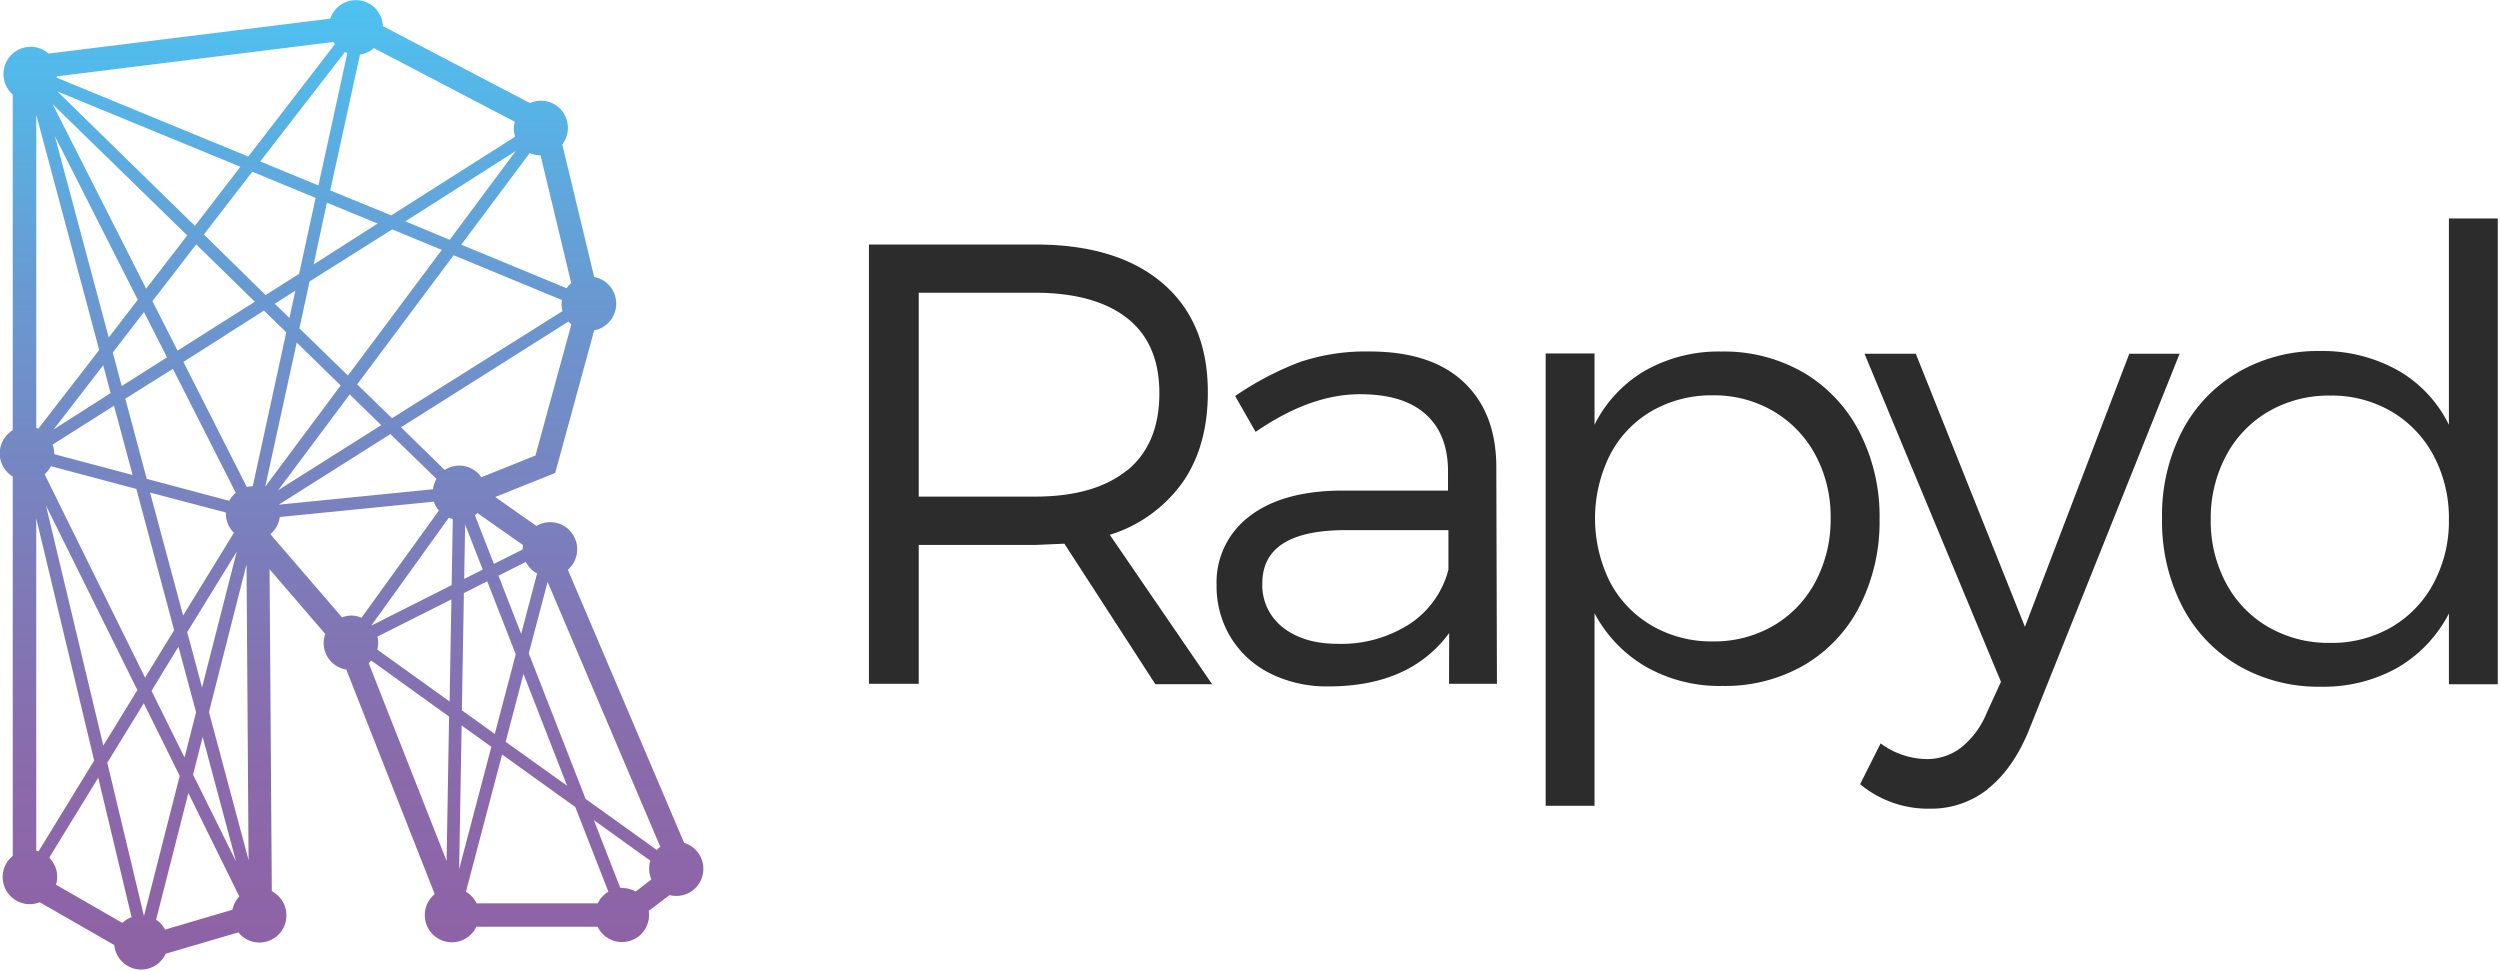
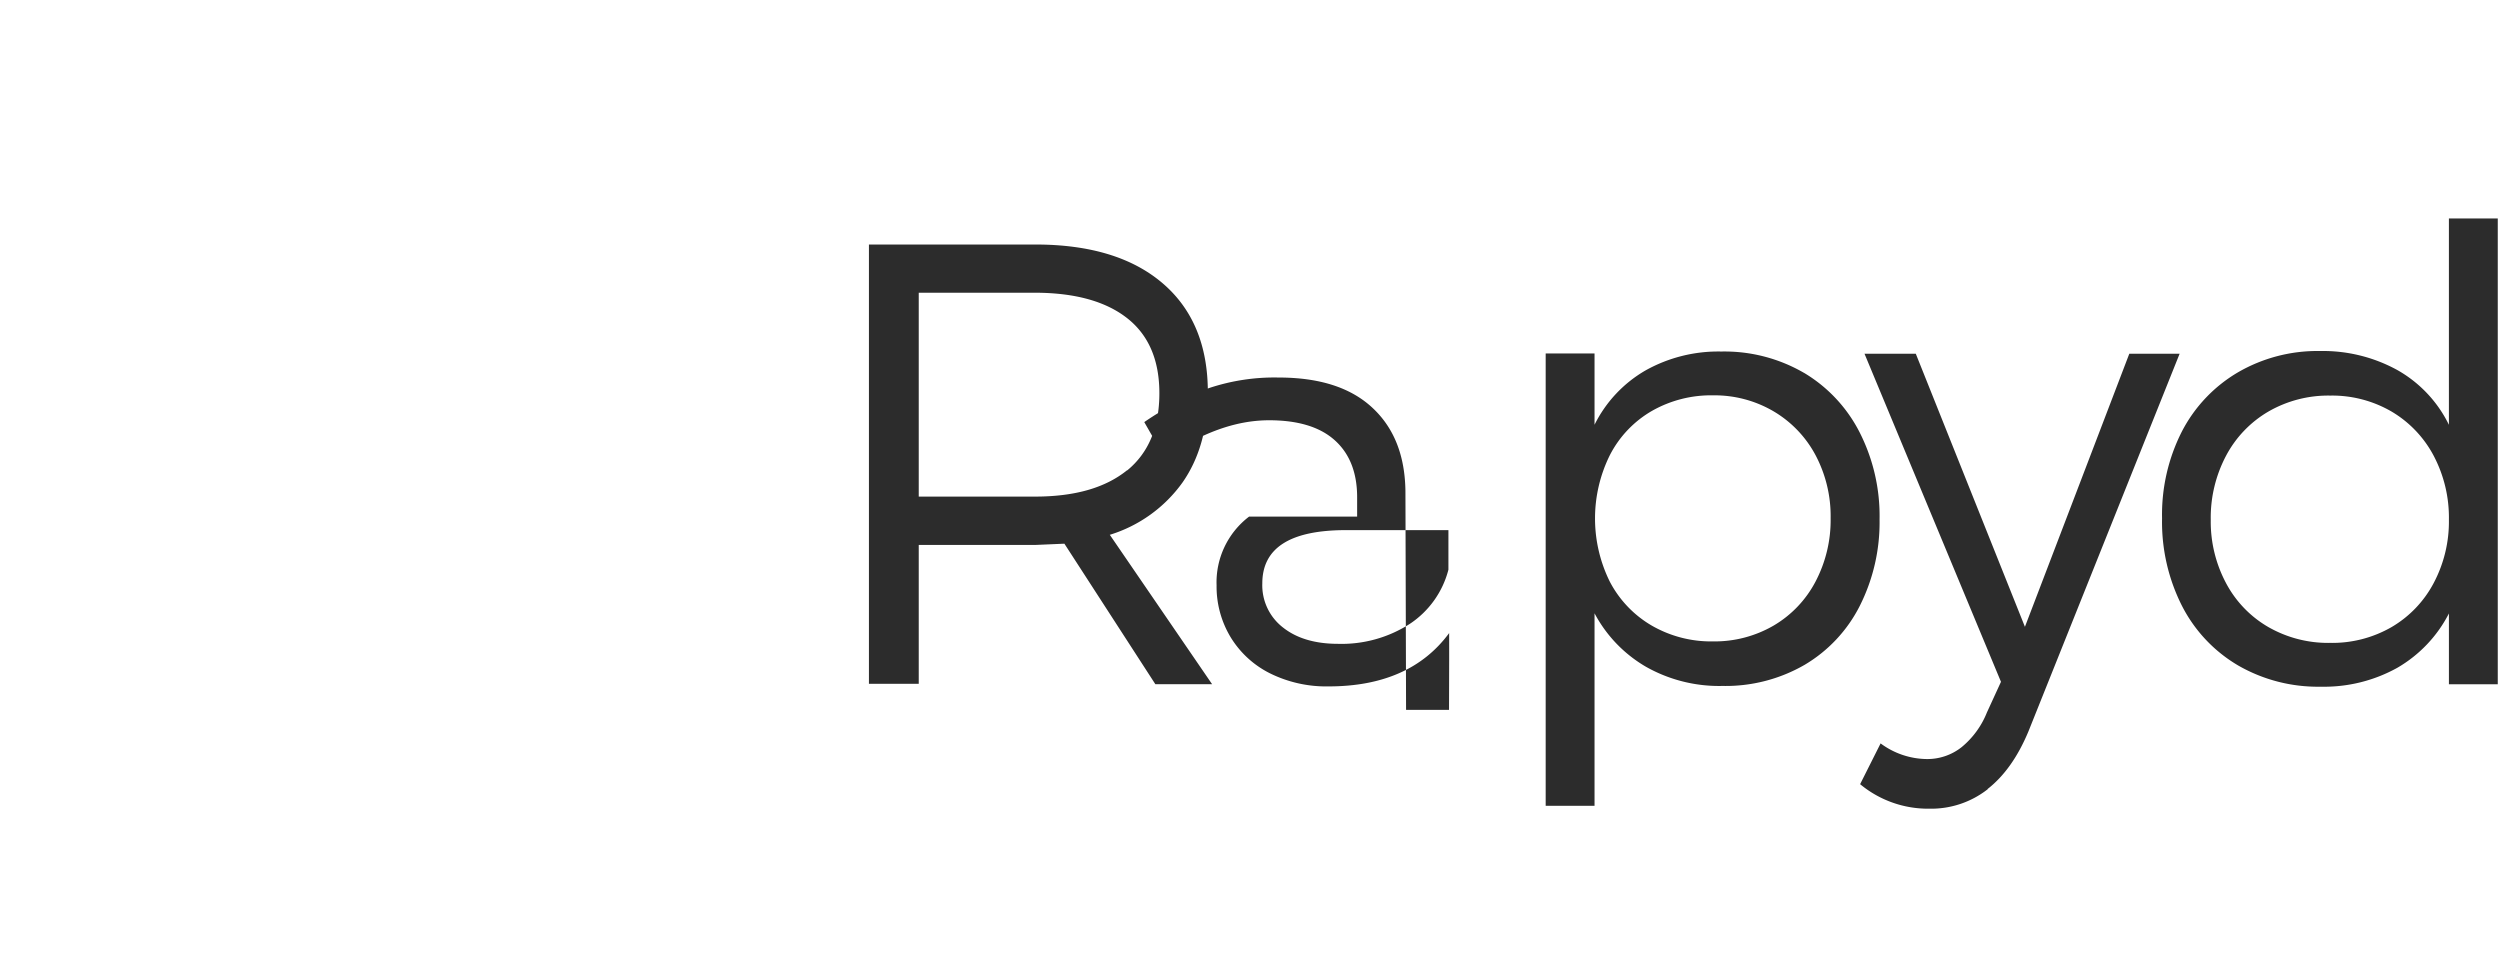
<svg xmlns="http://www.w3.org/2000/svg" width="103" height="40">
  <defs>
    <linearGradient id="A" x1="49.989%" x2="49.989%" y1="96.959%" y2="-.011%">
      <stop offset="0%" stop-color="#8e63a6" />
      <stop offset="18.021%" stop-color="#8a6aab" />
      <stop offset="40.55%" stop-color="#7d7cba" />
      <stop offset="69.776%" stop-color="#689ad2" />
      <stop offset="100%" stop-color="#4dc2f1" />
    </linearGradient>
  </defs>
-   <path fill="url(#A)" d="M28.183 34.72l-4.787-11.247a1.12 1.12 0 0 0 .175-1.497 1.108 1.108 0 0 0-1.47-.306l-1.697-1.194 2.47-.99 1.606-5.875a1.12 1.12 0 0 0 .908-1.1c0-.54-.38-1-.908-1.1L23.165 5.95a1.12 1.12 0 0 0 .118-1.177 1.11 1.11 0 0 0-1.45-.528l-6.057-3.167A1.113 1.113 0 0 0 13.607.77L2 2.207a1.115 1.115 0 0 0-1.58.105 1.127 1.127 0 0 0 .105 1.585v13.828a1.117 1.117 0 0 0 0 1.908v15.63a1.121 1.121 0 0 0-.35 1.244 1.113 1.113 0 0 0 1.461.666l3.074 1.764a1.11 1.11 0 0 0 2.116.357l2.995-.88a1.11 1.11 0 0 0 1.974-.601 1.119 1.119 0 0 0-.597-1.095l-.092-13.266 2.295 2.667a1.11 1.11 0 0 0 .088.939c.168.284.454.477.778.528l3.644 9.25a1.123 1.123 0 0 0-.355 1.21 1.114 1.114 0 0 0 2.07.135h4.996a1.114 1.114 0 0 0 2.105-.653l.86-.65a1.115 1.115 0 0 0 1.381-.925 1.118 1.118 0 0 0-.803-1.233h.008zM6.8 38.3a1.116 1.116 0 0 0-.368-.41l1.328-5.217 2.1 4.262a1.12 1.12 0 0 0-.283.546L6.8 38.3zm20.257-3.283l-2.93-2.102-2.342-5.998.776-2.942 4.642 10.91a1.123 1.123 0 0 0-.147.138v-.007zm-8.028-5.753l.083-4.83.962-.484 1.175 3.007-.864 3.282-1.356-.974zm1.215 1.505l-1.328 5.042.103-5.922 1.225.88zm-8.76-9.977l4.6-2.907 1.9 1.846c-.077.13-.127.276-.148.427l-6.34.634zm-5.56 16.92L4.42 31.424l1.504-2.45 1.48 2.993L5.94 37.71l-.018.002zm8.28-35.57a.98.98 0 0 0 .108.04l-1.193 5.46-2.397-.99 3.482-4.5zM13.005 8.15l-.682 3.132-1.38.874L8.4 9.662l1.995-2.587 2.6 1.075zm-4.922 1.92l2.416 2.36-3.184 2.017-1.035-2.04 1.803-2.338zm-2.06 1.827L2.167 4.29 7.714 9.7l-1.69 2.188zm4.854.9l.917.896-1.38 6.34a.98.98 0 0 0-.245.034L7.556 14.91l3.32-2.113zm.445-.283l.846-.538-.245 1.124-.6-.586zm.903 1.6l1.81 1.768-3.108 4.168 1.297-5.936zm-2.518 6.195a1.09 1.09 0 0 0-.262.326l-3.4-.907-.882-3.302 1.96-1.23 2.594 5.114zm-4.244-.74l-3.23-.858v-.03a1.08 1.08 0 0 0-.066-.363l2.53-1.602.766 2.853zm-3.366-.362l3.52.936 1.557 5.82-1.198 1.955-4.138-8.378a1.12 1.12 0 0 0 .26-.332zm4.085 1.087l3.123.82v.032c-.003.302.117.592.332.804l-2.093 3.41-1.362-5.067zm3.572 2.433l-1.43 5.596-.612-2.28 2.042-3.317zm4.652-6.478l1.3 1.268-4.246 2.68 2.947-3.947zm.3-.4l3.983-5.333 4.464 1.846c-.01.058-.016.117-.018.176.002.095.016.2.04.28L16.15 17.23l-1.434-1.393zm8.64-3.973l-4.342-1.795 2.82-3.775a1.09 1.09 0 0 0 .447.095l1.264 5.263a1.18 1.18 0 0 0-.188.205v.007zm-4.83-2L16.7 9.12l4.55-2.9-2.712 3.645zm-.318.424l-3.864 5.172-2-1.945.42-1.932L16.16 9.45l2.05.85zm-5.277.595l.547-2.545 2.09.86-2.638 1.684zM8.03 9.307l-5.665-5.54 7.538 3.104L8.03 9.307zM5.677 12.35L4.48 13.904 2.257 5.602l3.42 6.75zm.256.506l.947 1.867-1.866 1.182-.368-1.38 1.287-1.67zM4.56 16.193l-2.35 1.5 2.042-2.645.308 1.155zm1.1 12.238l-1.404 2.287-2.363-9.893L5.66 28.43zm.585.026l1.107-1.813.727 2.7-.476 1.864-1.358-2.74zM8.35 30.36l1.374 5.128-1.77-3.573.396-1.555zm.26-1.026l1.547-6.082.084 12.183-1.632-6.1zm10.553-7.725l.725 1.857-.763.385.038-2.242zm-.665-.275a1.43 1.43 0 0 0 .157.05l-.047 2.722-3.3 1.663v-.01l3.18-4.425zm-2.95 4.895l3.05-1.535-.074 4.208-2.98-2.14a1.063 1.063 0 0 0 .004-.533zm6.58-2.603l-.656 2.488-.935-2.396 1.125-.566a1.11 1.11 0 0 0 .466.474zm-.56 4.14l1.797 4.607-2.532-1.81.735-2.798zm-.035-5.128l-1.184.595-.784-2.006a1.11 1.11 0 0 0 .106-.089l1.88 1.32c-.01.06-.015.118-.017.177v.002zm-1.7-2.976a1.104 1.104 0 0 0-1.512-.3l-1.8-1.758 6.9-4.357c.036.042.076.08.118.117l-1.478 5.403-2.227.895zM21.226 5.63L16.12 8.873l-2.514-1.026 1.225-5.6a1.09 1.09 0 0 0 .572-.265l5.804 3.032a1.1 1.1 0 0 0-.039.273c0 .12.02.24.057.353zm-7.43-3.807L10.23 6.45l-7.894-3.25a.424.424 0 0 0 0-.053l11.4-1.418a.84.84 0 0 0 .071.097zm-9.712 12.6L1.58 17.66a.833.833 0 0 0-.086-.032V4.732l2.592 9.682zM3.88 31.335l-2.293 3.742-.094-.03V21.356l2.387 9.98zm-1.852 4l2.02-3.294 1.372 5.744a1.1 1.1 0 0 0-.376.24L2.306 36.45c.032-.102.05-.208.05-.316a1.12 1.12 0 0 0-.33-.8h.002zM11.53 21.3l6.347-.632c.044.134.113.26.204.367l-3.186 4.414a1.125 1.125 0 0 0-.433-.088 1.141 1.141 0 0 0-.371.074l-2.952-3.428a1.11 1.11 0 0 0 .389-.707h.002zm3.772 5.92l3.2 2.303-.102 5.95-3.208-8.144c.036-.047.067-.074.1-.108zm3.894 9.52l1.49-5.654 3.016 2.164 1.363 3.487a1.12 1.12 0 0 0-.437.48h-4.992a1.12 1.12 0 0 0-.439-.477zm6.435-.163h-.077l-1.087-2.787 2.328 1.672c-.032.104-.05.212-.05.322a1.14 1.14 0 0 0 .093.449l-.65.5a1.105 1.105 0 0 0-.552-.146h-.004z" />
-   <path d="M43.853 22.4l-1.208.052h-4.793v5.72H35.8V10.074h6.855c2.248 0 3.995.53 5.24 1.592s1.868 2.56 1.868 4.494c0 1.484-.348 2.723-1.045 3.72a5.77 5.77 0 0 1-2.994 2.154l4.214 6.154H47.6L43.853 22.4zm2.585-3.017c.885-.725 1.328-1.785 1.328-3.182 0-1.367-.443-2.398-1.328-3.093s-2.15-1.044-3.793-1.048h-4.793v8.4h4.793c1.646-.001 2.9-.364 3.793-1.087zm13.267 6.7c-1.08 1.465-2.736 2.197-4.968 2.197a5.216 5.216 0 0 1-2.42-.542 3.976 3.976 0 0 1-1.622-1.497 4.04 4.04 0 0 1-.572-2.127 3.406 3.406 0 0 1 1.338-2.829c.895-.697 2.143-1.055 3.744-1.073h4.453v-.796c0-1.017-.308-1.802-.926-2.354-.613-.55-1.52-.82-2.7-.82-1.375 0-2.8.517-4.3 1.552l-.844-1.477a12.615 12.615 0 0 1 2.667-1.401 8.515 8.515 0 0 1 2.86-.435c1.668 0 2.953.4 3.855 1.23s1.36 1.974 1.378 3.46l.026 9.002H59.7l.006-2.1zm-1.635-.37a3.821 3.821 0 0 0 1.605-2.242v-1.63h-4.22c-2.3 0-3.448.732-3.448 2.197a2.198 2.198 0 0 0 .85 1.813c.567.45 1.324.674 2.27.675a5.189 5.189 0 0 0 2.943-.814zm16.25-10.355a6.046 6.046 0 0 1 2.3 2.461 7.61 7.61 0 0 1 .818 3.586 7.646 7.646 0 0 1-.817 3.561 5.927 5.927 0 0 1-2.277 2.429 6.508 6.508 0 0 1-3.378.866 6.127 6.127 0 0 1-3.152-.79 5.558 5.558 0 0 1-2.119-2.203v7.93h-2.013V14.564h2.013V17.5a5.305 5.305 0 0 1 2.095-2.235 6.131 6.131 0 0 1 3.125-.782 6.52 6.52 0 0 1 3.404.876zm-1.25 10.418a4.553 4.553 0 0 0 1.729-1.813 5.442 5.442 0 0 0 .623-2.613 5.37 5.37 0 0 0-.623-2.6 4.612 4.612 0 0 0-1.73-1.805 4.805 4.805 0 0 0-2.49-.657 4.917 4.917 0 0 0-2.524.644 4.446 4.446 0 0 0-1.725 1.812 5.872 5.872 0 0 0 0 5.232c.395.75.993 1.375 1.725 1.8a4.89 4.89 0 0 0 2.528.65 4.84 4.84 0 0 0 2.487-.65zm8.823 6.74a3.774 3.774 0 0 1-2.395.802 4.376 4.376 0 0 1-2.861-1.01l.844-1.68a3.246 3.246 0 0 0 1.91.645 2.275 2.275 0 0 0 1.431-.493c.46-.38.818-.87 1.038-1.425l.58-1.264-5.622-13.516h2.113l4.496 11.25 4.3-11.25H89.8L83.573 30.13c-.437 1.05-.997 1.84-1.68 2.374zm21.015-4.325h-2.013v-2.916a5.476 5.476 0 0 1-2.12 2.235 6.209 6.209 0 0 1-3.163.782 6.58 6.58 0 0 1-3.402-.876 6.026 6.026 0 0 1-2.316-2.461 7.65 7.65 0 0 1-.817-3.598 7.547 7.547 0 0 1 .817-3.58 6.048 6.048 0 0 1 2.31-2.437 6.52 6.52 0 0 1 3.382-.878 6.367 6.367 0 0 1 3.184.784 5.22 5.22 0 0 1 2.125 2.256V9h2.013v19.2zm-4.377-2.354a4.575 4.575 0 0 0 1.735-1.812 5.405 5.405 0 0 0 .629-2.613 5.465 5.465 0 0 0-.63-2.64 4.62 4.62 0 0 0-1.734-1.817 4.87 4.87 0 0 0-2.528-.657 4.937 4.937 0 0 0-2.543.657 4.596 4.596 0 0 0-1.747 1.823 5.452 5.452 0 0 0-.63 2.634 5.39 5.39 0 0 0 .63 2.613 4.55 4.55 0 0 0 1.747 1.812 4.954 4.954 0 0 0 2.543.65 4.89 4.89 0 0 0 2.528-.65z" fill="#2c2c2c" />
+   <path d="M43.853 22.4l-1.208.052h-4.793v5.72H35.8V10.074h6.855c2.248 0 3.995.53 5.24 1.592s1.868 2.56 1.868 4.494c0 1.484-.348 2.723-1.045 3.72a5.77 5.77 0 0 1-2.994 2.154l4.214 6.154H47.6L43.853 22.4zm2.585-3.017c.885-.725 1.328-1.785 1.328-3.182 0-1.367-.443-2.398-1.328-3.093s-2.15-1.044-3.793-1.048h-4.793v8.4h4.793c1.646-.001 2.9-.364 3.793-1.087zm13.267 6.7c-1.08 1.465-2.736 2.197-4.968 2.197a5.216 5.216 0 0 1-2.42-.542 3.976 3.976 0 0 1-1.622-1.497 4.04 4.04 0 0 1-.572-2.127 3.406 3.406 0 0 1 1.338-2.829h4.453v-.796c0-1.017-.308-1.802-.926-2.354-.613-.55-1.52-.82-2.7-.82-1.375 0-2.8.517-4.3 1.552l-.844-1.477a12.615 12.615 0 0 1 2.667-1.401 8.515 8.515 0 0 1 2.86-.435c1.668 0 2.953.4 3.855 1.23s1.36 1.974 1.378 3.46l.026 9.002H59.7l.006-2.1zm-1.635-.37a3.821 3.821 0 0 0 1.605-2.242v-1.63h-4.22c-2.3 0-3.448.732-3.448 2.197a2.198 2.198 0 0 0 .85 1.813c.567.45 1.324.674 2.27.675a5.189 5.189 0 0 0 2.943-.814zm16.25-10.355a6.046 6.046 0 0 1 2.3 2.461 7.61 7.61 0 0 1 .818 3.586 7.646 7.646 0 0 1-.817 3.561 5.927 5.927 0 0 1-2.277 2.429 6.508 6.508 0 0 1-3.378.866 6.127 6.127 0 0 1-3.152-.79 5.558 5.558 0 0 1-2.119-2.203v7.93h-2.013V14.564h2.013V17.5a5.305 5.305 0 0 1 2.095-2.235 6.131 6.131 0 0 1 3.125-.782 6.52 6.52 0 0 1 3.404.876zm-1.25 10.418a4.553 4.553 0 0 0 1.729-1.813 5.442 5.442 0 0 0 .623-2.613 5.37 5.37 0 0 0-.623-2.6 4.612 4.612 0 0 0-1.73-1.805 4.805 4.805 0 0 0-2.49-.657 4.917 4.917 0 0 0-2.524.644 4.446 4.446 0 0 0-1.725 1.812 5.872 5.872 0 0 0 0 5.232c.395.75.993 1.375 1.725 1.8a4.89 4.89 0 0 0 2.528.65 4.84 4.84 0 0 0 2.487-.65zm8.823 6.74a3.774 3.774 0 0 1-2.395.802 4.376 4.376 0 0 1-2.861-1.01l.844-1.68a3.246 3.246 0 0 0 1.91.645 2.275 2.275 0 0 0 1.431-.493c.46-.38.818-.87 1.038-1.425l.58-1.264-5.622-13.516h2.113l4.496 11.25 4.3-11.25H89.8L83.573 30.13c-.437 1.05-.997 1.84-1.68 2.374zm21.015-4.325h-2.013v-2.916a5.476 5.476 0 0 1-2.12 2.235 6.209 6.209 0 0 1-3.163.782 6.58 6.58 0 0 1-3.402-.876 6.026 6.026 0 0 1-2.316-2.461 7.65 7.65 0 0 1-.817-3.598 7.547 7.547 0 0 1 .817-3.58 6.048 6.048 0 0 1 2.31-2.437 6.52 6.52 0 0 1 3.382-.878 6.367 6.367 0 0 1 3.184.784 5.22 5.22 0 0 1 2.125 2.256V9h2.013v19.2zm-4.377-2.354a4.575 4.575 0 0 0 1.735-1.812 5.405 5.405 0 0 0 .629-2.613 5.465 5.465 0 0 0-.63-2.64 4.62 4.62 0 0 0-1.734-1.817 4.87 4.87 0 0 0-2.528-.657 4.937 4.937 0 0 0-2.543.657 4.596 4.596 0 0 0-1.747 1.823 5.452 5.452 0 0 0-.63 2.634 5.39 5.39 0 0 0 .63 2.613 4.55 4.55 0 0 0 1.747 1.812 4.954 4.954 0 0 0 2.543.65 4.89 4.89 0 0 0 2.528-.65z" fill="#2c2c2c" />
</svg>